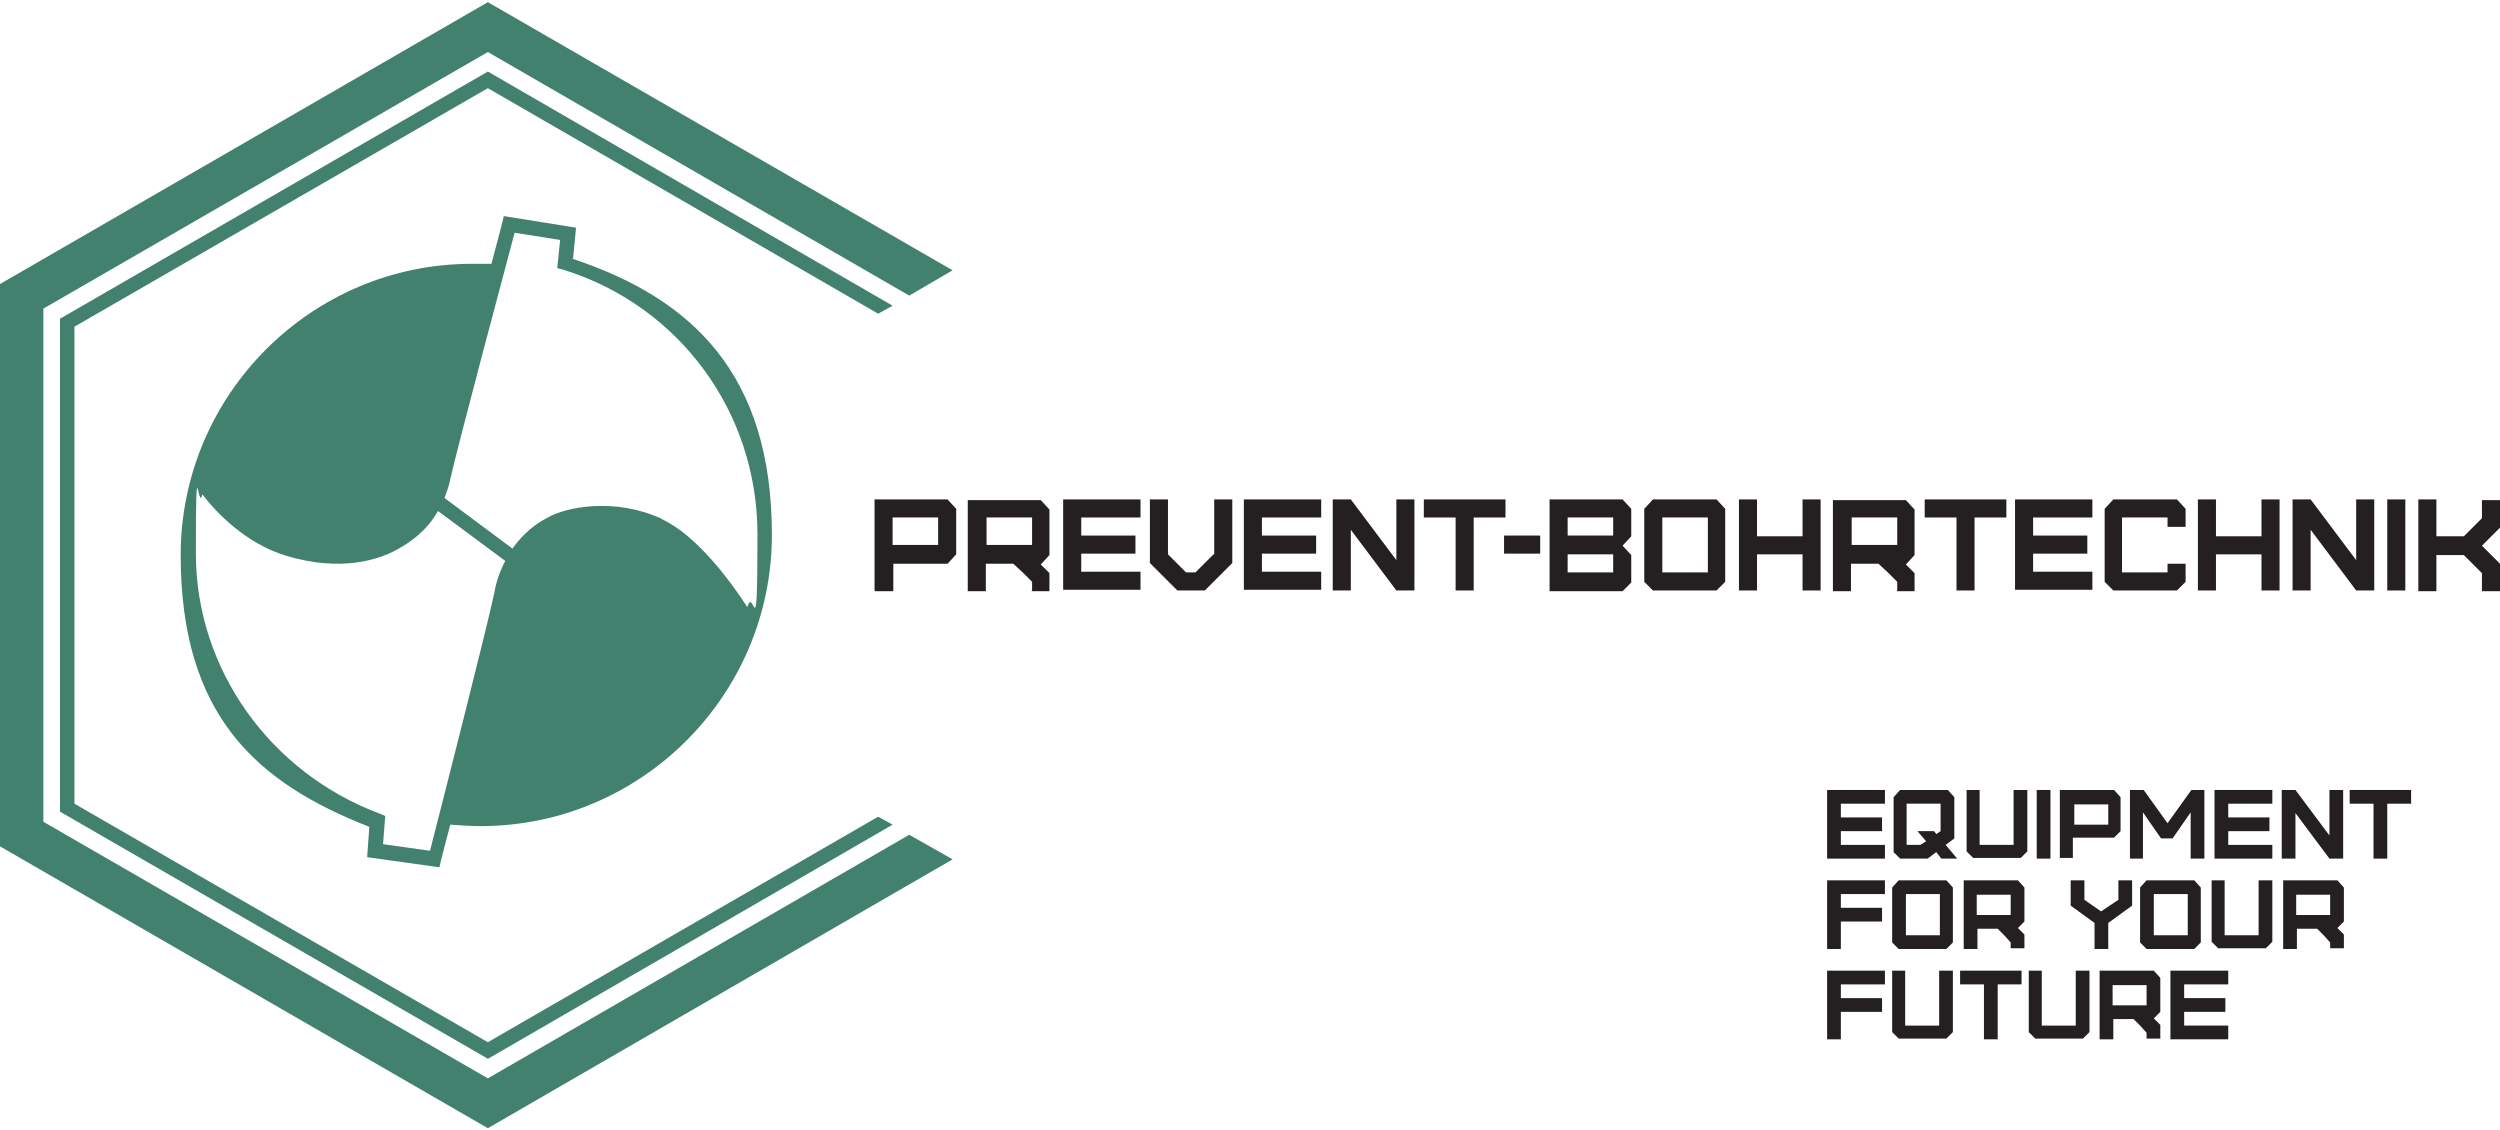
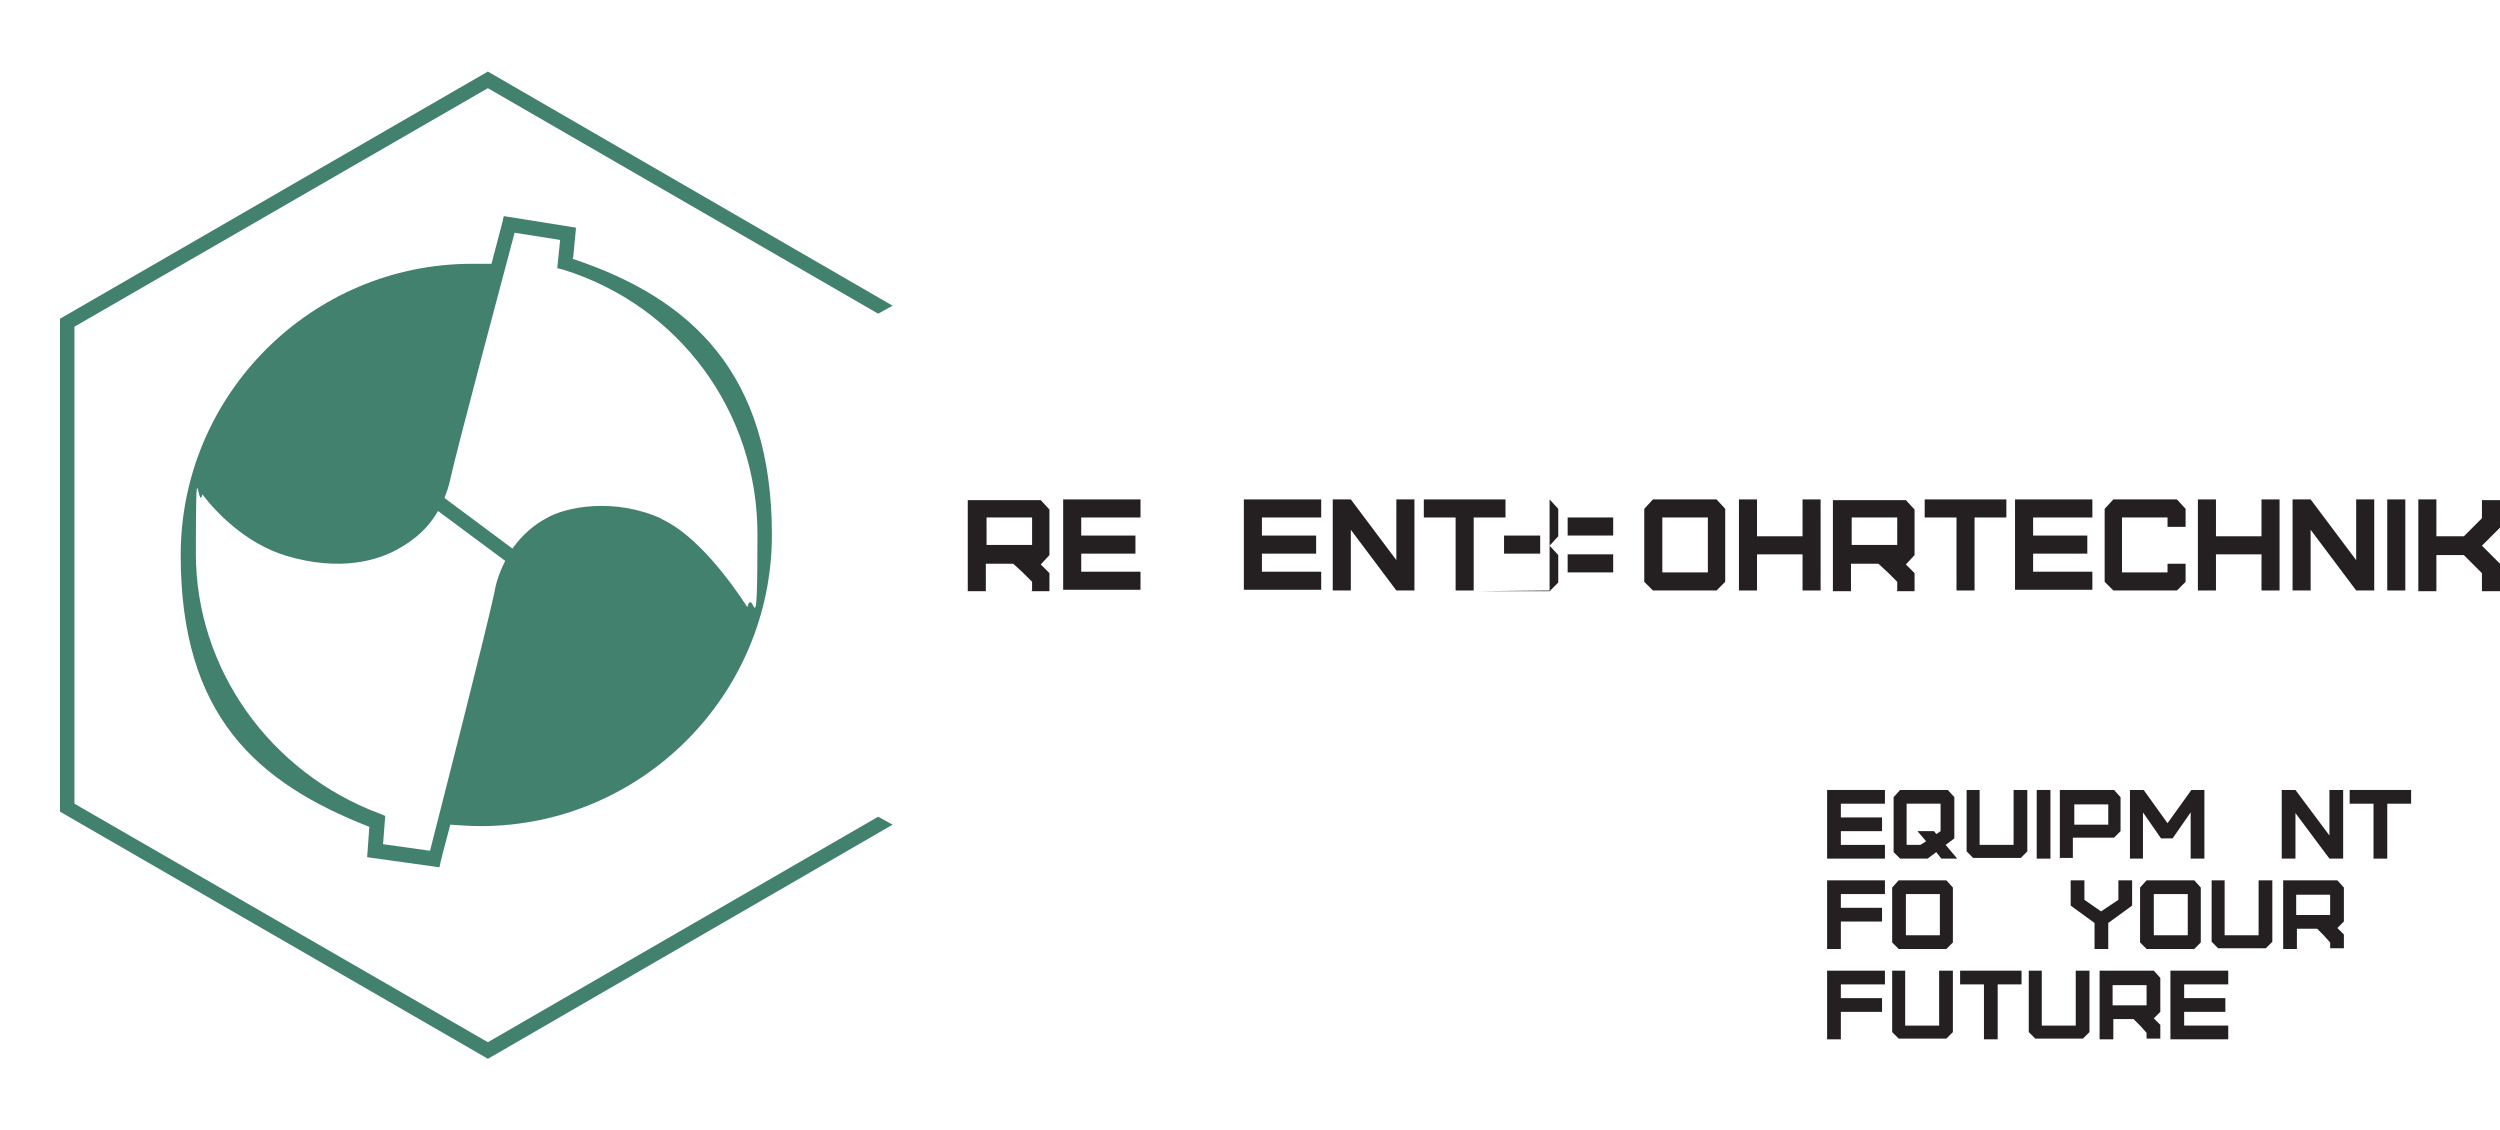
<svg xmlns="http://www.w3.org/2000/svg" id="Ebene_1" version="1.1" viewBox="0 0 345.9 156.4">
  <defs>
    <style>
      .st0 {
        fill: #242021;
      }

      .st1 {
        fill: #41816d;
      }
    </style>
  </defs>
  <g>
-     <path class="st0" d="M121,81.7v-12.6h10.1l1.2,1.3v6.3l-1.2,1.3h-7.5v3.8h-2.5ZM129.8,75.4v-3.8h-6.3v3.8h6.3Z" />
    <path class="st0" d="M142.8,81.7v-1.2l-1.3-1.3-1.3-1.2h-3.8v3.8h-2.5v-12.6h10.1l1.2,1.3v6.3l-1.2,1.3,1.2,1.2v2.5h-2.5ZM142.8,75.4v-3.8h-6.3v3.8h6.3Z" />
    <path class="st0" d="M147.1,81.7v-12.6h10.7v2.5h-8.2v2.5h7.5v2.5h-7.5v2.5h8.2v2.5h-10.7Z" />
-     <path class="st0" d="M168,76.7v-7.6h2.5v8.8l-3.8,3.8h-3.8l-3.8-3.8v-8.8h2.5v7.6l2.5,2.5h1.3l2.5-2.5Z" />
    <path class="st0" d="M172.1,81.7v-12.6h10.7v2.5h-8.2v2.5h7.5v2.5h-7.5v2.5h8.2v2.5h-10.7Z" />
    <path class="st0" d="M193.2,81.7l-6.3-8.4v8.4h-2.5v-12.6h2.5l6.3,8.4v-8.4h2.5v12.6h-2.5Z" />
    <path class="st0" d="M201.4,81.7v-10.1h-4.4v-2.5h11.3v2.5h-4.4v10.1h-2.5Z" />
    <path class="st0" d="M208.1,74.1h5v2.5h-5v-2.5Z" />
-     <path class="st0" d="M214.4,81.7v-12.6h10.1l1.2,1.3v3.8l-1.2,1.3,1.2,1.3v3.8l-1.2,1.2h-10.1ZM223.2,74.1v-2.5h-6.3v2.5h6.3ZM223.2,79.2v-2.5h-6.3v2.5h6.3Z" />
+     <path class="st0" d="M214.4,81.7v-12.6l1.2,1.3v3.8l-1.2,1.3,1.2,1.3v3.8l-1.2,1.2h-10.1ZM223.2,74.1v-2.5h-6.3v2.5h6.3ZM223.2,79.2v-2.5h-6.3v2.5h6.3Z" />
    <path class="st0" d="M228.7,81.7l-1.2-1.2v-10.1l1.2-1.3h8.8l1.2,1.3v10.1l-1.2,1.2h-8.8ZM236.3,79.2v-7.6h-6.3v7.6h6.3Z" />
    <path class="st0" d="M240.6,81.7v-12.6h2.5v5.1h6.3v-5.1h2.5v12.6h-2.5v-5h-6.3v5h-2.5Z" />
    <path class="st0" d="M262.5,81.7v-1.2l-1.3-1.3-1.3-1.2h-3.8v3.8h-2.5v-12.6h10.1l1.2,1.3v6.3l-1.2,1.3,1.2,1.2v2.5h-2.5ZM262.5,75.4v-3.8h-6.3v3.8h6.3Z" />
    <path class="st0" d="M270.7,81.7v-10.1h-4.4v-2.5h11.3v2.5h-4.4v10.1h-2.5Z" />
    <path class="st0" d="M278.8,81.7v-12.6h10.7v2.5h-8.2v2.5h7.5v2.5h-7.5v2.5h8.2v2.5h-10.7Z" />
    <path class="st0" d="M292.4,81.7l-1.2-1.2v-10.1l1.2-1.3h8.8l1.2,1.3v2.5h-2.5v-1.3h-6.3v7.6h6.3v-1.2h2.5v2.5l-1.2,1.2h-8.8Z" />
    <path class="st0" d="M304.1,81.7v-12.6h2.5v5.1h6.3v-5.1h2.5v12.6h-2.5v-5h-6.3v5h-2.5Z" />
    <path class="st0" d="M326,81.7l-6.3-8.4v8.4h-2.5v-12.6h2.5l6.3,8.4v-8.4h2.5v12.6h-2.5Z" />
    <path class="st0" d="M330.3,81.7v-12.6h2.5v12.6h-2.5Z" />
    <path class="st0" d="M334.6,81.7v-12.6h2.5v5.1h3.8l2.5-2.5v-2.5h2.5v3.8l-2.5,2.5,2.5,2.5v3.8h-2.5v-2.5l-2.5-2.5h-3.8v5h-2.5Z" />
  </g>
  <g>
    <path class="st0" d="M252.8,118.8v-9.5h8v1.9h-6.1v1.9h5.7v1.9h-5.7v1.9h6.1v1.9h-8Z" />
    <path class="st0" d="M270.9,118.8h-2.3l-.7-.9-1.2.9h-3.8l-.9-.9v-7.6l.9-1h6.6l.9,1v5.7l-1.2.9,1.6,1.9ZM265.4,115h2.2l.3.4.6-.4v-3.8h-4.7v5.7h1.9l.8-.5-1.2-1.4Z" />
    <path class="st0" d="M273.9,109.3v7.6h4.7v-7.6h1.9v8.5l-.9.9h-6.6l-.9-.9v-8.5h1.9Z" />
    <path class="st0" d="M281.8,118.8v-9.5h1.9v9.5h-1.9Z" />
    <path class="st0" d="M285,118.8v-9.5h7.5l.9,1v4.7l-.9.9h-5.7v2.8h-1.9ZM291.7,114.1v-2.8h-4.7v2.8h4.7Z" />
    <path class="st0" d="M294.7,118.8v-9.5h1.9l3.3,4.6,3.3-4.6h1.8v9.5h-1.9v-6.4l-2.5,3.6h-1.6l-2.5-3.6v6.4h-1.9Z" />
-     <path class="st0" d="M306.4,118.8v-9.5h8v1.9h-6.1v1.9h5.7v1.9h-5.7v1.9h6.1v1.9h-8Z" />
    <path class="st0" d="M322.3,118.8l-4.7-6.3v6.3h-1.9v-9.5h1.9l4.7,6.3v-6.3h1.9v9.5h-1.9Z" />
    <path class="st0" d="M328.4,118.8v-7.6h-3.3v-1.9h8.5v1.9h-3.3v7.6h-1.9Z" />
    <path class="st0" d="M252.8,131.3v-9.5h8v1.9h-6.1v1.9h5.7v1.9h-5.7v3.8h-1.9Z" />
    <path class="st0" d="M262.7,131.3l-.9-.9v-7.6l.9-1h6.6l.9,1v7.6l-.9.9h-6.6ZM268.4,129.4v-5.7h-4.7v5.7h4.7Z" />
-     <path class="st0" d="M278.2,131.3v-.9l-.9-1-.9-.9h-2.8v2.8h-1.9v-9.5h7.5l.9,1v4.7l-.9.9.9.9v1.9h-1.9ZM278.2,126.6v-2.8h-4.7v2.8h4.7Z" />
    <path class="st0" d="M289.8,131.3v-3.6l-3.3-2.4v-3.5h1.9v2.7l2.3,1.6,2.4-1.6v-2.7h1.9v3.5l-3.3,2.4v3.6h-1.9Z" />
    <path class="st0" d="M297,131.3l-.9-.9v-7.6l.9-1h6.6l.9,1v7.6l-.9.9h-6.6ZM302.7,129.4v-5.7h-4.7v5.7h4.7Z" />
    <path class="st0" d="M307.8,121.8v7.6h4.7v-7.6h1.9v8.5l-.9.9h-6.6l-.9-.9v-8.5h1.9Z" />
    <path class="st0" d="M322.4,131.3v-.9l-.9-1-.9-.9h-2.8v2.8h-1.9v-9.5h7.5l.9,1v4.7l-.9.9.9.9v1.9h-1.9ZM322.4,126.6v-2.8h-4.7v2.8h4.7Z" />
    <path class="st0" d="M252.8,143.8v-9.5h8v1.9h-6.1v1.9h5.7v1.9h-5.7v3.8h-1.9Z" />
    <path class="st0" d="M263.6,134.3v7.6h4.7v-7.6h1.9v8.5l-.9.9h-6.6l-.9-.9v-8.5h1.9Z" />
    <path class="st0" d="M274.5,143.8v-7.6h-3.3v-1.9h8.5v1.9h-3.3v7.6h-1.9Z" />
    <path class="st0" d="M282.5,134.3v7.6h4.7v-7.6h1.9v8.5l-.9.9h-6.6l-.9-.9v-8.5h1.9Z" />
    <path class="st0" d="M297,143.8v-.9l-.9-1-.9-.9h-2.8v2.8h-1.9v-9.5h7.5l.9,1v4.7l-.9.9.9.9v1.9h-1.9ZM297,139.1v-2.8h-4.7v2.8h4.7Z" />
    <path class="st0" d="M300.3,143.8v-9.5h8v1.9h-6.1v1.9h5.7v1.9h-5.7v1.9h6.1v1.9h-8Z" />
  </g>
  <path class="st1" d="M79.3,35.7l.4-4.2-10-1.6-.2.9c0,0-.6,2.3-1.5,5.7-.9,0-1.8,0-2.7,0-22.2,0-40.3,18.1-40.3,40.3s10.5,31.5,26.1,37.6l-.3,4.2,10,1.4.2-.9c0,0,.5-2,1.3-5,1.4.1,2.8.2,4.2.2,22.2,0,40.3-18.1,40.3-40.3s-11-32.7-27.6-38.2ZM59.4,117.7l-6.4-.9.3-3.9-.7-.3c-15.3-5.7-25.5-20.1-25.5-36s.3-5.5.9-8.2c1.9,2.5,6,6.8,11.6,8.5,7.7,2.3,12.9.5,15.4-.9,1.8-1,4-2.5,5.6-5.3l9.3,6.9c-.6,1.2-1.2,2.6-1.5,4.4-1.1,5.2-7.6,30.6-8.9,35.7ZM91.6,71.8c-6.5-3-13.3-1.7-16-.1-1.5.8-3.2,2.1-4.7,4.2l-9.4-7c.3-.8.6-1.6.8-2.6,1.1-4.9,7.6-29.2,8.9-34.1l6.3,1-.4,3.9.8.2c16.1,5,26.9,19.7,26.9,36.6s-.5,6.9-1.4,10.1c-2.2-3.4-7-10-11.9-12.2Z" />
-   <polygon class="st1" points="125.8 115.5 67.5 149.2 6 113.7 6 42.7 67.5 7.2 125.8 40.9 131.8 37.4 67.5 .3 0 39.3 0 117.1 67.5 156.1 131.8 118.9 125.8 115.5" />
  <polygon class="st1" points="121.5 113 67.5 144.2 10.3 111.2 10.3 45.2 67.5 12.2 121.5 43.4 123.5 42.3 67.5 9.9 8.3 44.1 8.3 112.3 67 146.2 67.5 146.5 123.5 114.1 121.5 113" />
</svg>